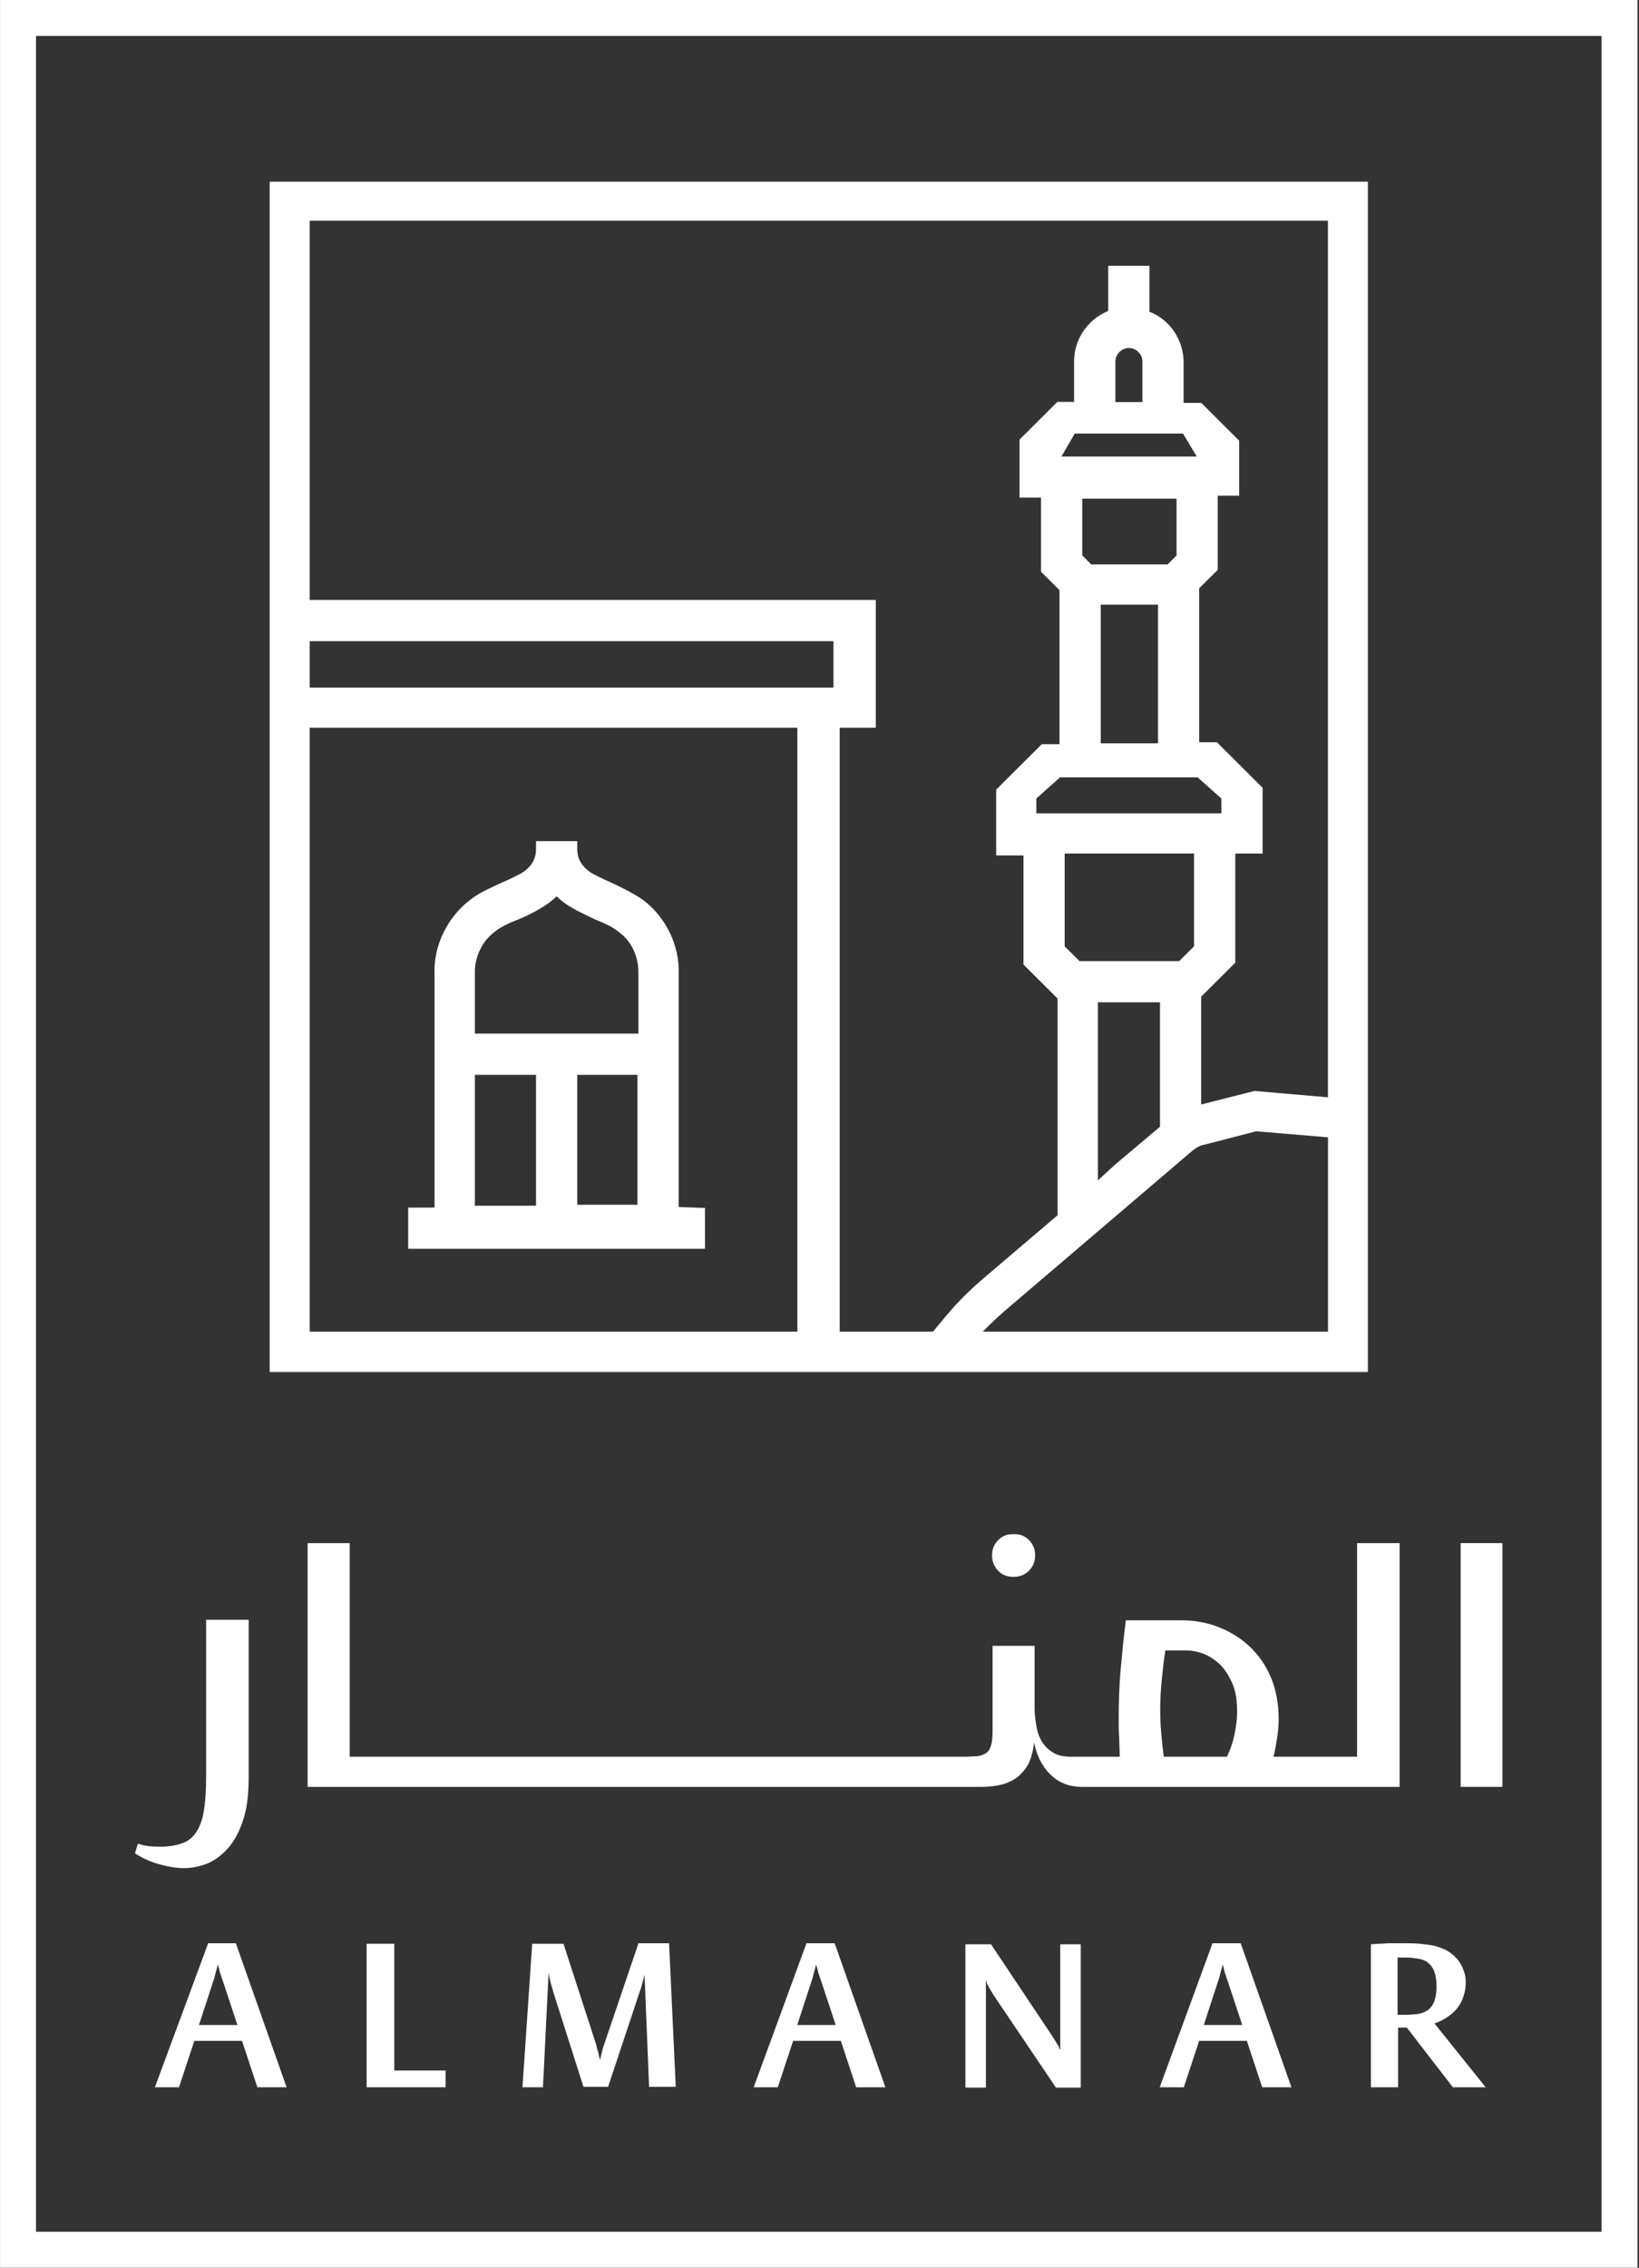
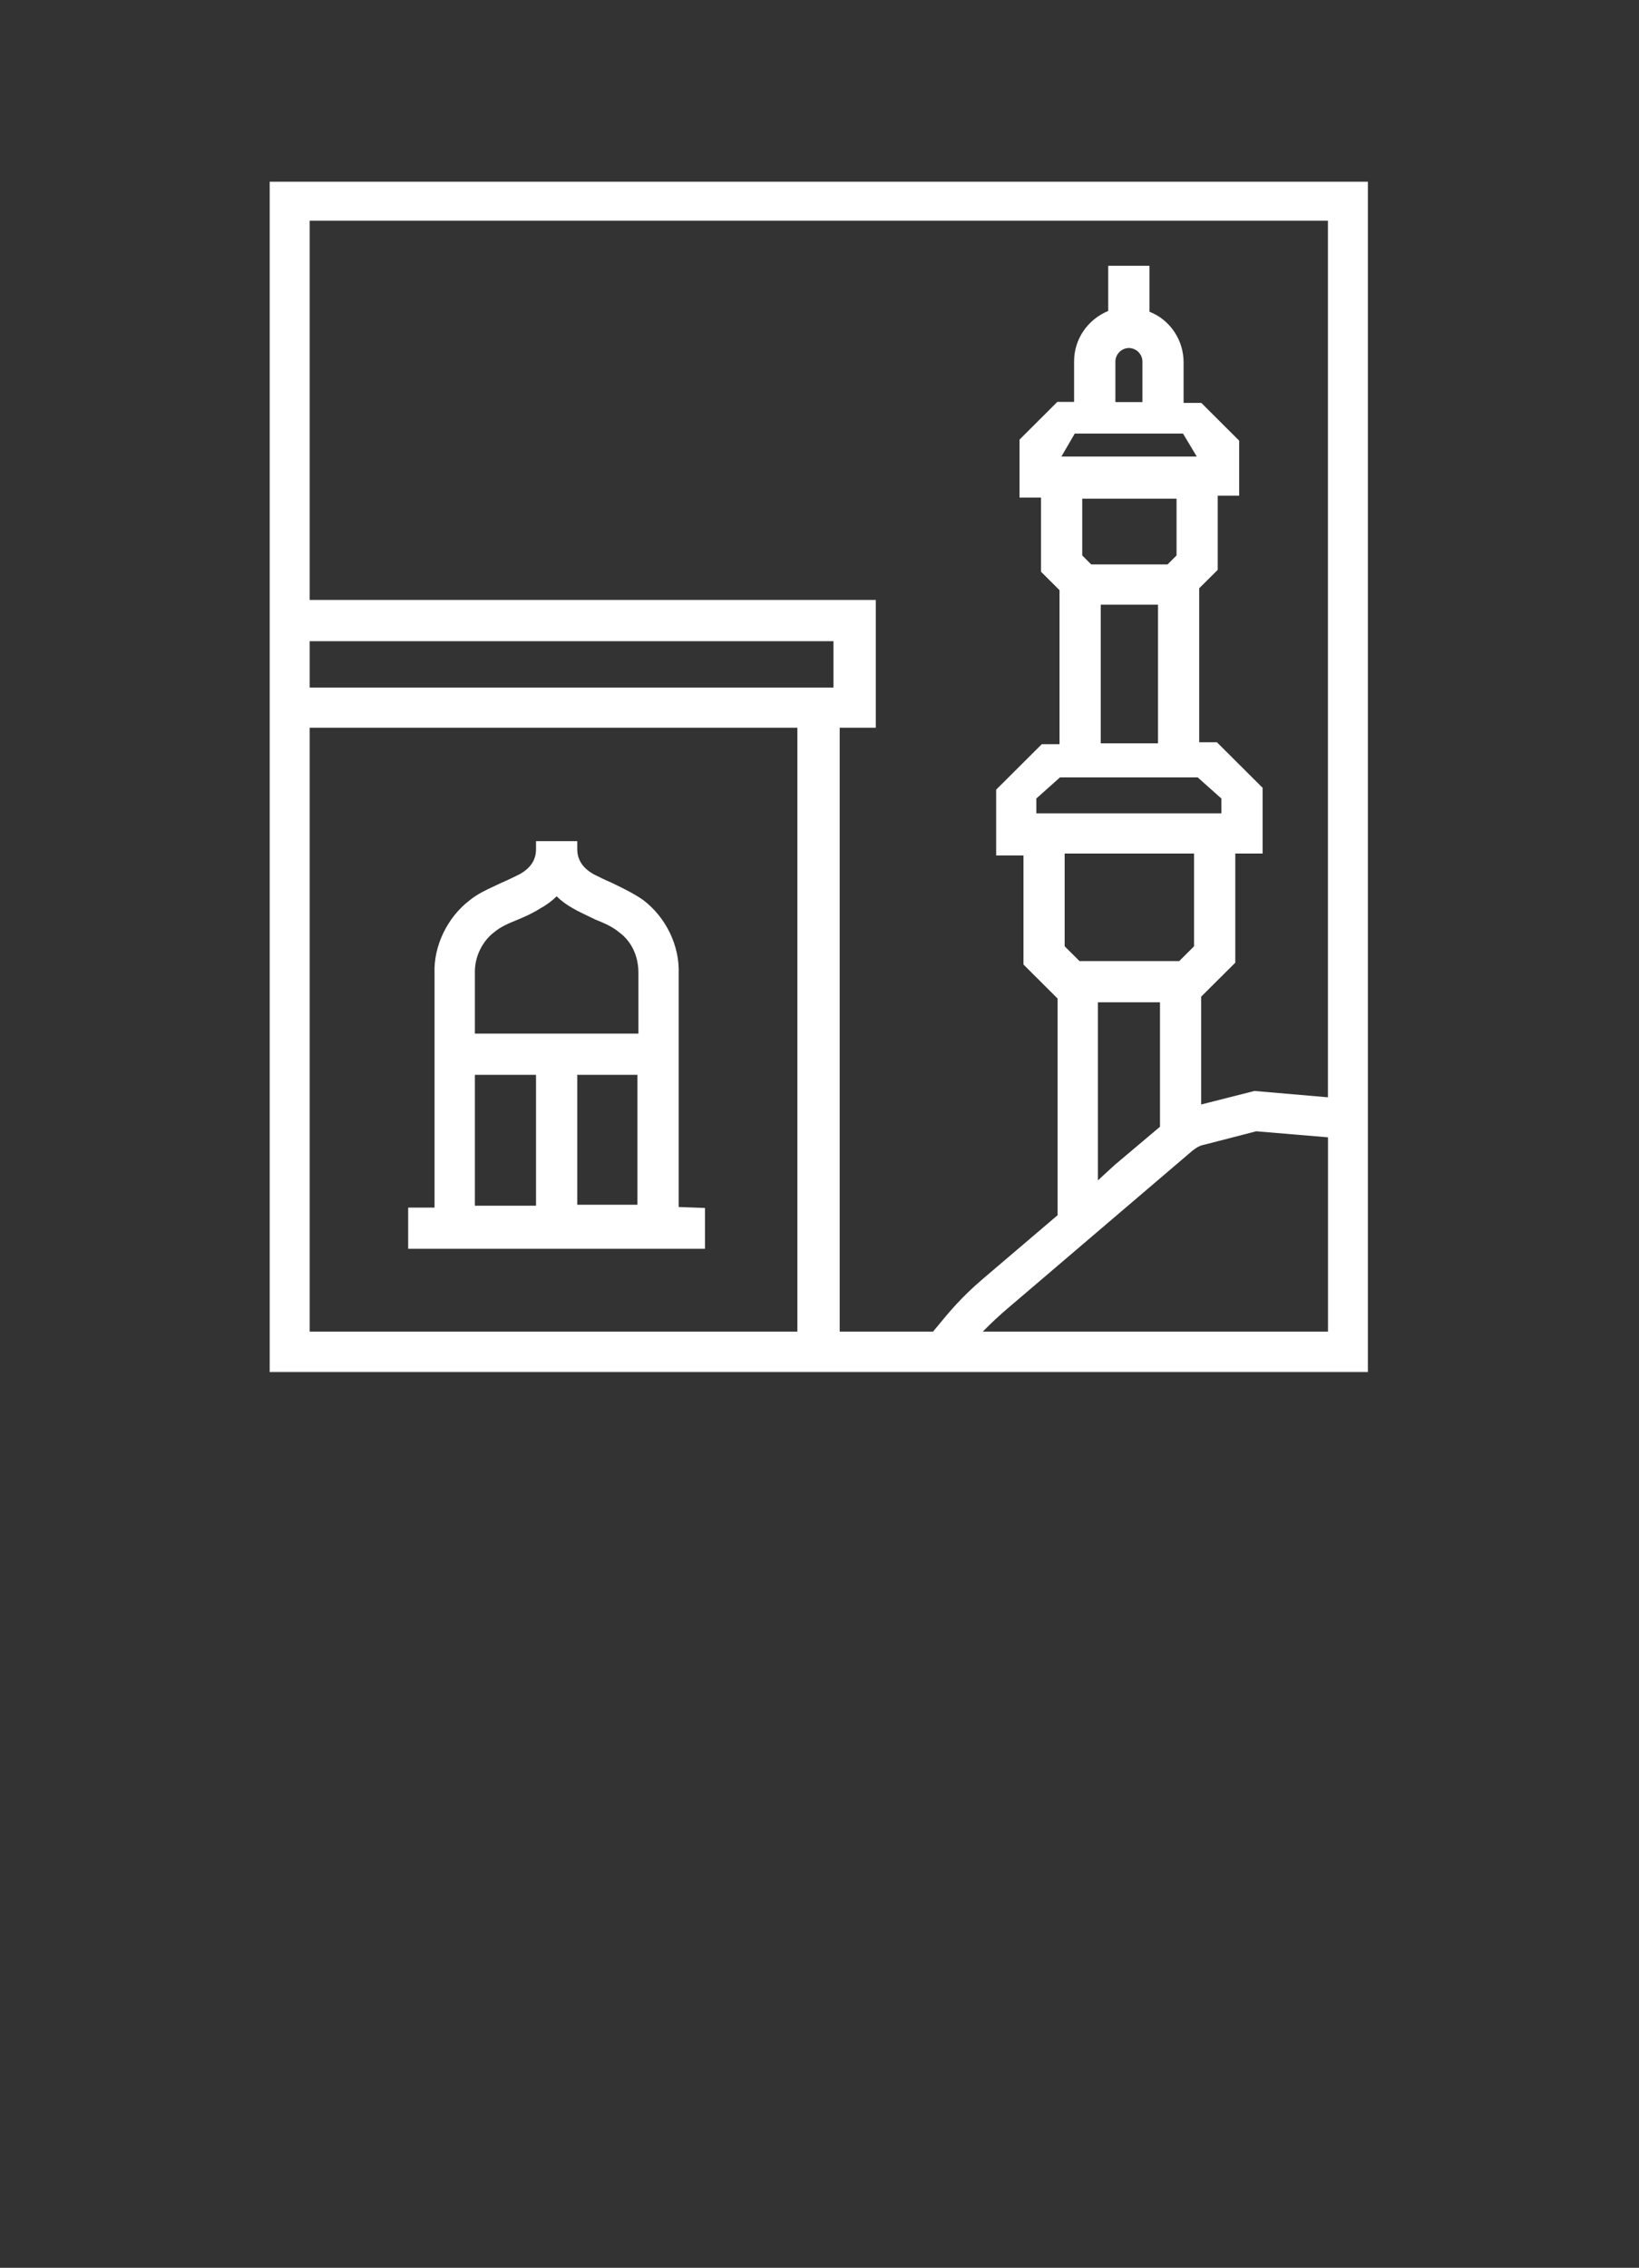
<svg xmlns="http://www.w3.org/2000/svg" width="912" height="1261" viewBox="0 0 912 1261" fill="none">
  <rect x="0" y="0" width="912" height="1261" fill="#333333" stroke="none" />
  <g clip-path="url(#clip0_88_144)">
-     <path d="M901.155 10H10.031V1250.95H901.155V10Z" stroke="white" stroke-width="20" />
    <path d="M761.022 101.097V762.505H150.231V101.097H150.031V762.938H761.155V101.097H761.022Z" fill="white" />
    <path d="M761.026 101H150.234V101.1H761.026V101Z" fill="white" />
    <path d="M761.026 762.505V101.097H150.234V762.505H761.026ZM738.943 740.456H546.853C551.609 735.601 556.265 731.244 561.486 726.854L663.418 639.921C666.045 637.826 668.007 636.862 670.435 636.429L699.002 629.046L738.943 632.405V740.456ZM658.263 241.074L665.912 253.845H590.619L598.035 241.074H658.263ZM620.65 223.581V201C620.65 196.943 624.108 193.517 628.166 193.517C632.223 193.517 635.682 196.943 635.682 201V223.581H620.65ZM607.181 313.84L602.192 308.851V277.291H654.671V308.851L649.683 313.84H607.181ZM644.362 336.222V413.31H612.502V336.222H644.362ZM666.444 432.267L679.614 444.006V452.254H576.651V444.006L589.821 432.267H666.444ZM592.415 474.602H664.415V526.184L656.168 534.398H600.662L592.415 526.184V474.602ZM645.459 557.312V626.519L620.217 647.803L610.905 656.35V557.312H645.459ZM172.317 122.714H738.91V610.157L698.104 606.631H698.004L668.373 614.147V554.186L687.229 535.429L687.362 535.263V474.602H702.561V438.053L677.319 412.911L677.153 412.745H667.275V327.109L677.452 316.999L677.585 316.833V275.628H689.524V245.032L668.639 224.213L668.473 224.047H658.595V201.432C658.595 188.994 650.98 177.754 639.606 173.331V147.789H616.659V172.898C605.119 177.687 597.669 188.629 597.669 200.9V223.482H588.324L567.439 244.3L567.306 244.467V276.692H579.245V317.897L589.555 328.173V413.809H579.677L554.436 438.951L554.303 439.118V475.667H569.501V536.327L588.49 555.25V675.705L547.086 710.957C534.881 721.3 527.664 730.146 521.844 737.23C521.146 738.095 520.481 738.86 519.849 739.625L519.15 740.456H467.237V404.664H487.324V333.594H172.317V122.714ZM172.317 356.541H463.778V382.315H172.317V356.541ZM443.691 404.664V740.456H172.317V404.664H443.691Z" fill="white" />
    <path d="M392.311 671.682L377.645 671.15V541.516C378.21 525.885 370.661 510.121 357.824 500.411C353.001 497.052 347.946 494.557 343.091 492.196L340.231 490.799C336.639 489.27 333.58 487.74 330.62 486.276L330.354 486.143C324.201 482.651 321.208 478.062 321.208 472.142V467.719H298.261V472.142C298.261 478.062 295.334 482.585 289.315 486.01C286.388 487.474 283.096 489.137 279.005 490.866C277.742 491.498 276.411 492.096 275.015 492.761C270.558 494.823 265.902 496.952 261.446 500.51C248.908 510.022 241.193 526.051 241.791 541.316V671.483H227.125V694.396H392.277V671.649L392.311 671.682ZM298.261 670.418H264.239V597.653H298.261V670.418ZM354.697 669.886H321.208V597.653H354.697V669.886ZM355.263 574.739H264.239V540.252C264.239 531.738 268.53 523.092 275.181 518.203C278.606 515.276 283.462 513.214 288.151 511.352C292.009 509.722 295.999 508.026 300.489 505.199C304.081 503.237 307.174 500.943 309.734 498.382C312.328 500.943 315.421 503.237 318.947 505.166C321.507 506.629 324.068 507.86 326.862 509.19C328.225 509.822 329.622 510.487 331.418 511.385C336.074 513.248 340.896 515.309 344.554 518.436C351.339 523.391 355.23 531.539 355.23 540.817V574.772L355.263 574.739Z" fill="white" />
    <mask id="mask0_88_144" style="mask-type:luminance" maskUnits="userSpaceOnUse" x="75" y="852" width="762" height="309">
-       <path d="M836.144 852.938H75.047V1160.95H836.144V852.938Z" fill="white" />
-     </mask>
+       </mask>
    <g mask="url(#mask0_88_144)">
      <path d="M102.433 1038.77C105.856 1038.77 109.564 1038.2 113.843 1036.78C118.122 1035.36 121.831 1032.8 125.539 1029.11C129.248 1025.41 132.386 1020.3 134.668 1013.76C137.235 1007.23 138.376 998.704 138.376 988.19V900.673H114.699V988.474C114.699 996.43 114.128 1002.97 113.273 1007.8C112.417 1012.91 110.705 1016.6 108.708 1019.45C106.712 1022.29 103.859 1024.28 100.721 1025.13C97.583 1026.27 93.874 1026.83 89.31 1026.83C87.599 1026.83 85.317 1026.83 83.034 1026.55C80.752 1026.27 78.755 1025.98 76.758 1025.13L75.047 1030.53C79.041 1033.09 83.32 1035.07 88.169 1036.49C93.304 1037.92 97.868 1038.77 102.433 1038.77Z" fill="white" />
      <path d="M778.803 858.052H755.126V976.824H708.627C709.483 973.415 710.054 969.721 710.624 966.311C711.195 962.901 711.48 959.207 711.48 955.798C711.48 947.273 710.054 939.601 707.201 932.782C704.348 925.962 700.355 920.279 695.22 915.449C690.085 910.618 684.38 907.209 677.819 904.651C671.257 902.094 664.411 900.958 656.994 900.958H626.47C625.329 909.482 624.474 918.575 623.618 927.667C622.762 937.044 622.477 946.421 622.477 956.082C622.477 959.491 622.477 962.901 622.762 966.311C622.762 969.721 623.047 973.13 623.047 976.824H596.232C592.238 976.824 589.101 976.256 586.533 974.835C583.966 973.415 581.969 971.71 580.257 969.152C578.546 966.595 577.405 963.754 576.834 960.628C576.264 957.502 575.693 953.809 575.693 949.83V915.165H552.301V962.333C552.301 966.027 552.016 968.868 551.445 970.573C550.875 972.562 550.019 973.983 548.593 974.835C547.451 975.688 545.74 976.256 543.743 976.54C541.746 976.54 539.464 976.824 536.611 976.824H194.576V858.052H171.184V993.589H545.455C550.875 993.589 555.154 993.021 558.862 991.884C562.285 990.747 565.423 989.043 567.705 986.769C569.988 984.496 571.984 981.939 573.126 978.813C574.267 975.688 575.122 972.278 575.408 968.868C576.834 975.972 579.687 981.939 584.251 986.485C588.815 991.032 594.521 993.589 601.938 993.589H778.803V858.052ZM686.947 964.322C686.091 968.584 684.665 972.846 682.668 976.824H647.58C646.439 968.016 645.583 959.491 645.583 951.251C645.583 945.284 645.869 939.601 646.439 934.203C647.01 928.52 647.58 923.121 648.436 917.722H660.417C662.985 917.722 666.123 918.29 669.261 919.427C672.399 920.564 675.536 922.553 678.389 925.11C681.242 927.667 683.524 931.361 685.521 935.623C687.518 939.885 688.373 945.284 688.373 951.82C688.373 955.798 687.803 960.06 686.947 964.322Z" fill="white" />
-       <path d="M836.146 858.052H812.754V993.589H836.146V858.052Z" fill="white" />
      <path d="M563.997 876.806C567.42 876.806 570.273 875.669 572.555 873.396C574.837 871.123 575.978 868.281 575.978 864.872C575.978 861.462 574.837 858.62 572.555 856.347C570.273 854.074 567.42 852.938 563.997 852.938C560.574 852.938 557.721 854.074 555.439 856.347C553.157 858.62 552.016 861.462 552.016 864.872C552.016 868.281 553.157 871.123 555.439 873.396C557.436 875.669 560.289 876.806 563.997 876.806Z" fill="white" />
      <path d="M115.839 1080.54L86.172 1160.67H99.579L108.137 1134.81H134.667L143.225 1160.67H159.485L131.244 1080.54H115.839ZM110.704 1126L118.692 1101.56C119.262 1100.14 119.548 1098.72 119.833 1097.59C120.118 1096.45 120.403 1095.31 120.689 1094.46L121.259 1092.19C121.259 1092.76 121.544 1093.61 121.83 1094.46C122.115 1095.31 122.115 1096.45 122.686 1097.59C122.971 1098.72 123.541 1100.14 124.112 1101.85L132.099 1126H110.704Z" fill="white" />
-       <path d="M219.396 1080.82H203.992V1160.66H247.923V1151.29H219.396V1080.82Z" fill="white" />
      <path d="M355.186 1080.82L336.073 1137.08C335.502 1138.5 335.217 1139.92 334.932 1141.06C334.646 1142.2 334.361 1143.05 334.361 1143.62C334.076 1144.47 334.076 1145.04 333.791 1145.61C333.791 1145.32 333.791 1144.75 333.505 1143.9C333.22 1143.33 333.22 1142.48 332.935 1141.34C332.649 1140.21 332.079 1138.79 331.794 1137.08L313.537 1080.82H296.135L290.715 1160.67H302.126L305.264 1097.02C305.549 1097.87 305.549 1099.01 305.834 1100.14C306.12 1101.28 306.405 1102.42 306.69 1103.55C306.975 1104.69 307.546 1106.11 307.831 1107.53L324.662 1160.38H338.355L356.041 1107.25C356.612 1105.83 356.897 1104.69 357.182 1103.55L358.038 1100.43C358.324 1099.29 358.609 1098.44 358.609 1097.3L361.176 1160.38H376.01L372.302 1080.54H355.186V1080.82Z" fill="white" />
      <path d="M448.749 1080.54L419.367 1160.67H432.774L441.332 1134.81H467.862L476.42 1160.67H492.68L464.439 1080.54H448.749ZM443.614 1126L451.602 1101.56C452.172 1100.14 452.458 1098.72 452.743 1097.59C453.028 1096.45 453.313 1095.31 453.599 1094.46L454.169 1092.19C454.169 1092.76 454.454 1093.61 454.74 1094.46C455.025 1095.31 455.025 1096.45 455.596 1097.59C455.881 1098.72 456.451 1100.14 457.022 1101.85L465.009 1126H443.614Z" fill="white" />
      <path d="M589.669 1139.64C589.383 1139.07 589.383 1138.5 589.098 1137.93C588.813 1137.37 588.242 1136.51 587.672 1135.66C587.101 1134.52 586.245 1133.39 585.39 1131.97L551.443 1081.11H537.18V1160.95H548.59V1101C548.875 1101.56 548.875 1102.13 549.161 1102.98C549.731 1104.12 550.872 1106.11 552.584 1108.95L587.672 1160.95H601.365V1081.11H589.954V1139.64H589.669Z" fill="white" />
      <path d="M674.679 1080.54L645.297 1160.67H658.704L667.262 1134.81H693.792L702.35 1160.67H718.611L690.369 1080.54H674.679ZM669.83 1126L677.817 1101.56C678.388 1100.14 678.673 1098.72 678.958 1097.59C679.244 1096.45 679.529 1095.31 679.814 1094.46L680.385 1092.19C680.385 1092.76 680.67 1093.61 680.955 1094.46C681.241 1095.31 681.241 1096.45 681.811 1097.59C682.096 1098.72 682.667 1100.14 683.237 1101.85L691.225 1126H669.83Z" fill="white" />
-       <path d="M806.759 1120.6C807.9 1119.75 808.756 1118.9 809.897 1117.76C811.038 1116.62 811.894 1115.2 812.75 1113.78C813.606 1112.36 814.176 1110.66 814.747 1108.67C815.317 1106.68 815.603 1104.69 815.603 1102.13C815.603 1099.86 815.317 1097.87 814.461 1095.88C813.891 1093.89 812.75 1091.9 811.324 1089.91C809.897 1088.21 808.186 1086.5 805.903 1085.08C803.621 1083.66 801.054 1082.81 798.201 1081.96C795.634 1081.39 792.781 1081.11 789.929 1080.82C787.076 1080.54 783.653 1080.54 779.944 1080.54C777.377 1080.54 775.095 1080.54 773.098 1080.54C771.101 1080.54 769.389 1080.82 767.678 1080.82C765.966 1080.82 764.255 1081.11 762.828 1081.11V1160.67H777.947V1127.42H782.797L808.471 1160.67H826.728L798.201 1125.15C801.339 1124.01 804.192 1122.59 806.759 1120.6ZM790.784 1119.46C789.643 1119.75 788.502 1120.03 787.361 1120.03C786.22 1120.03 784.508 1120.32 782.797 1120.32H780.8C780.229 1120.32 779.659 1120.32 779.088 1120.32C778.518 1120.32 778.233 1120.32 777.662 1120.32V1088.49C777.947 1088.49 778.233 1088.49 778.803 1088.49C779.088 1088.49 779.659 1088.49 780.229 1088.49C780.8 1088.49 781.656 1088.49 782.797 1088.49C784.794 1088.49 787.076 1088.78 788.787 1089.06C790.784 1089.35 792.496 1089.91 794.208 1091.05C795.634 1092.19 797.06 1093.61 797.916 1095.88C798.772 1097.87 799.342 1100.71 799.342 1104.4C799.342 1108.95 798.487 1112.65 797.06 1114.92C795.634 1117.19 793.637 1118.61 790.784 1119.46Z" fill="white" />
    </g>
  </g>
  <defs>
    <clipPath id="clip0_88_144">
      <rect width="912" height="1261" fill="white" />
    </clipPath>
  </defs>
</svg>